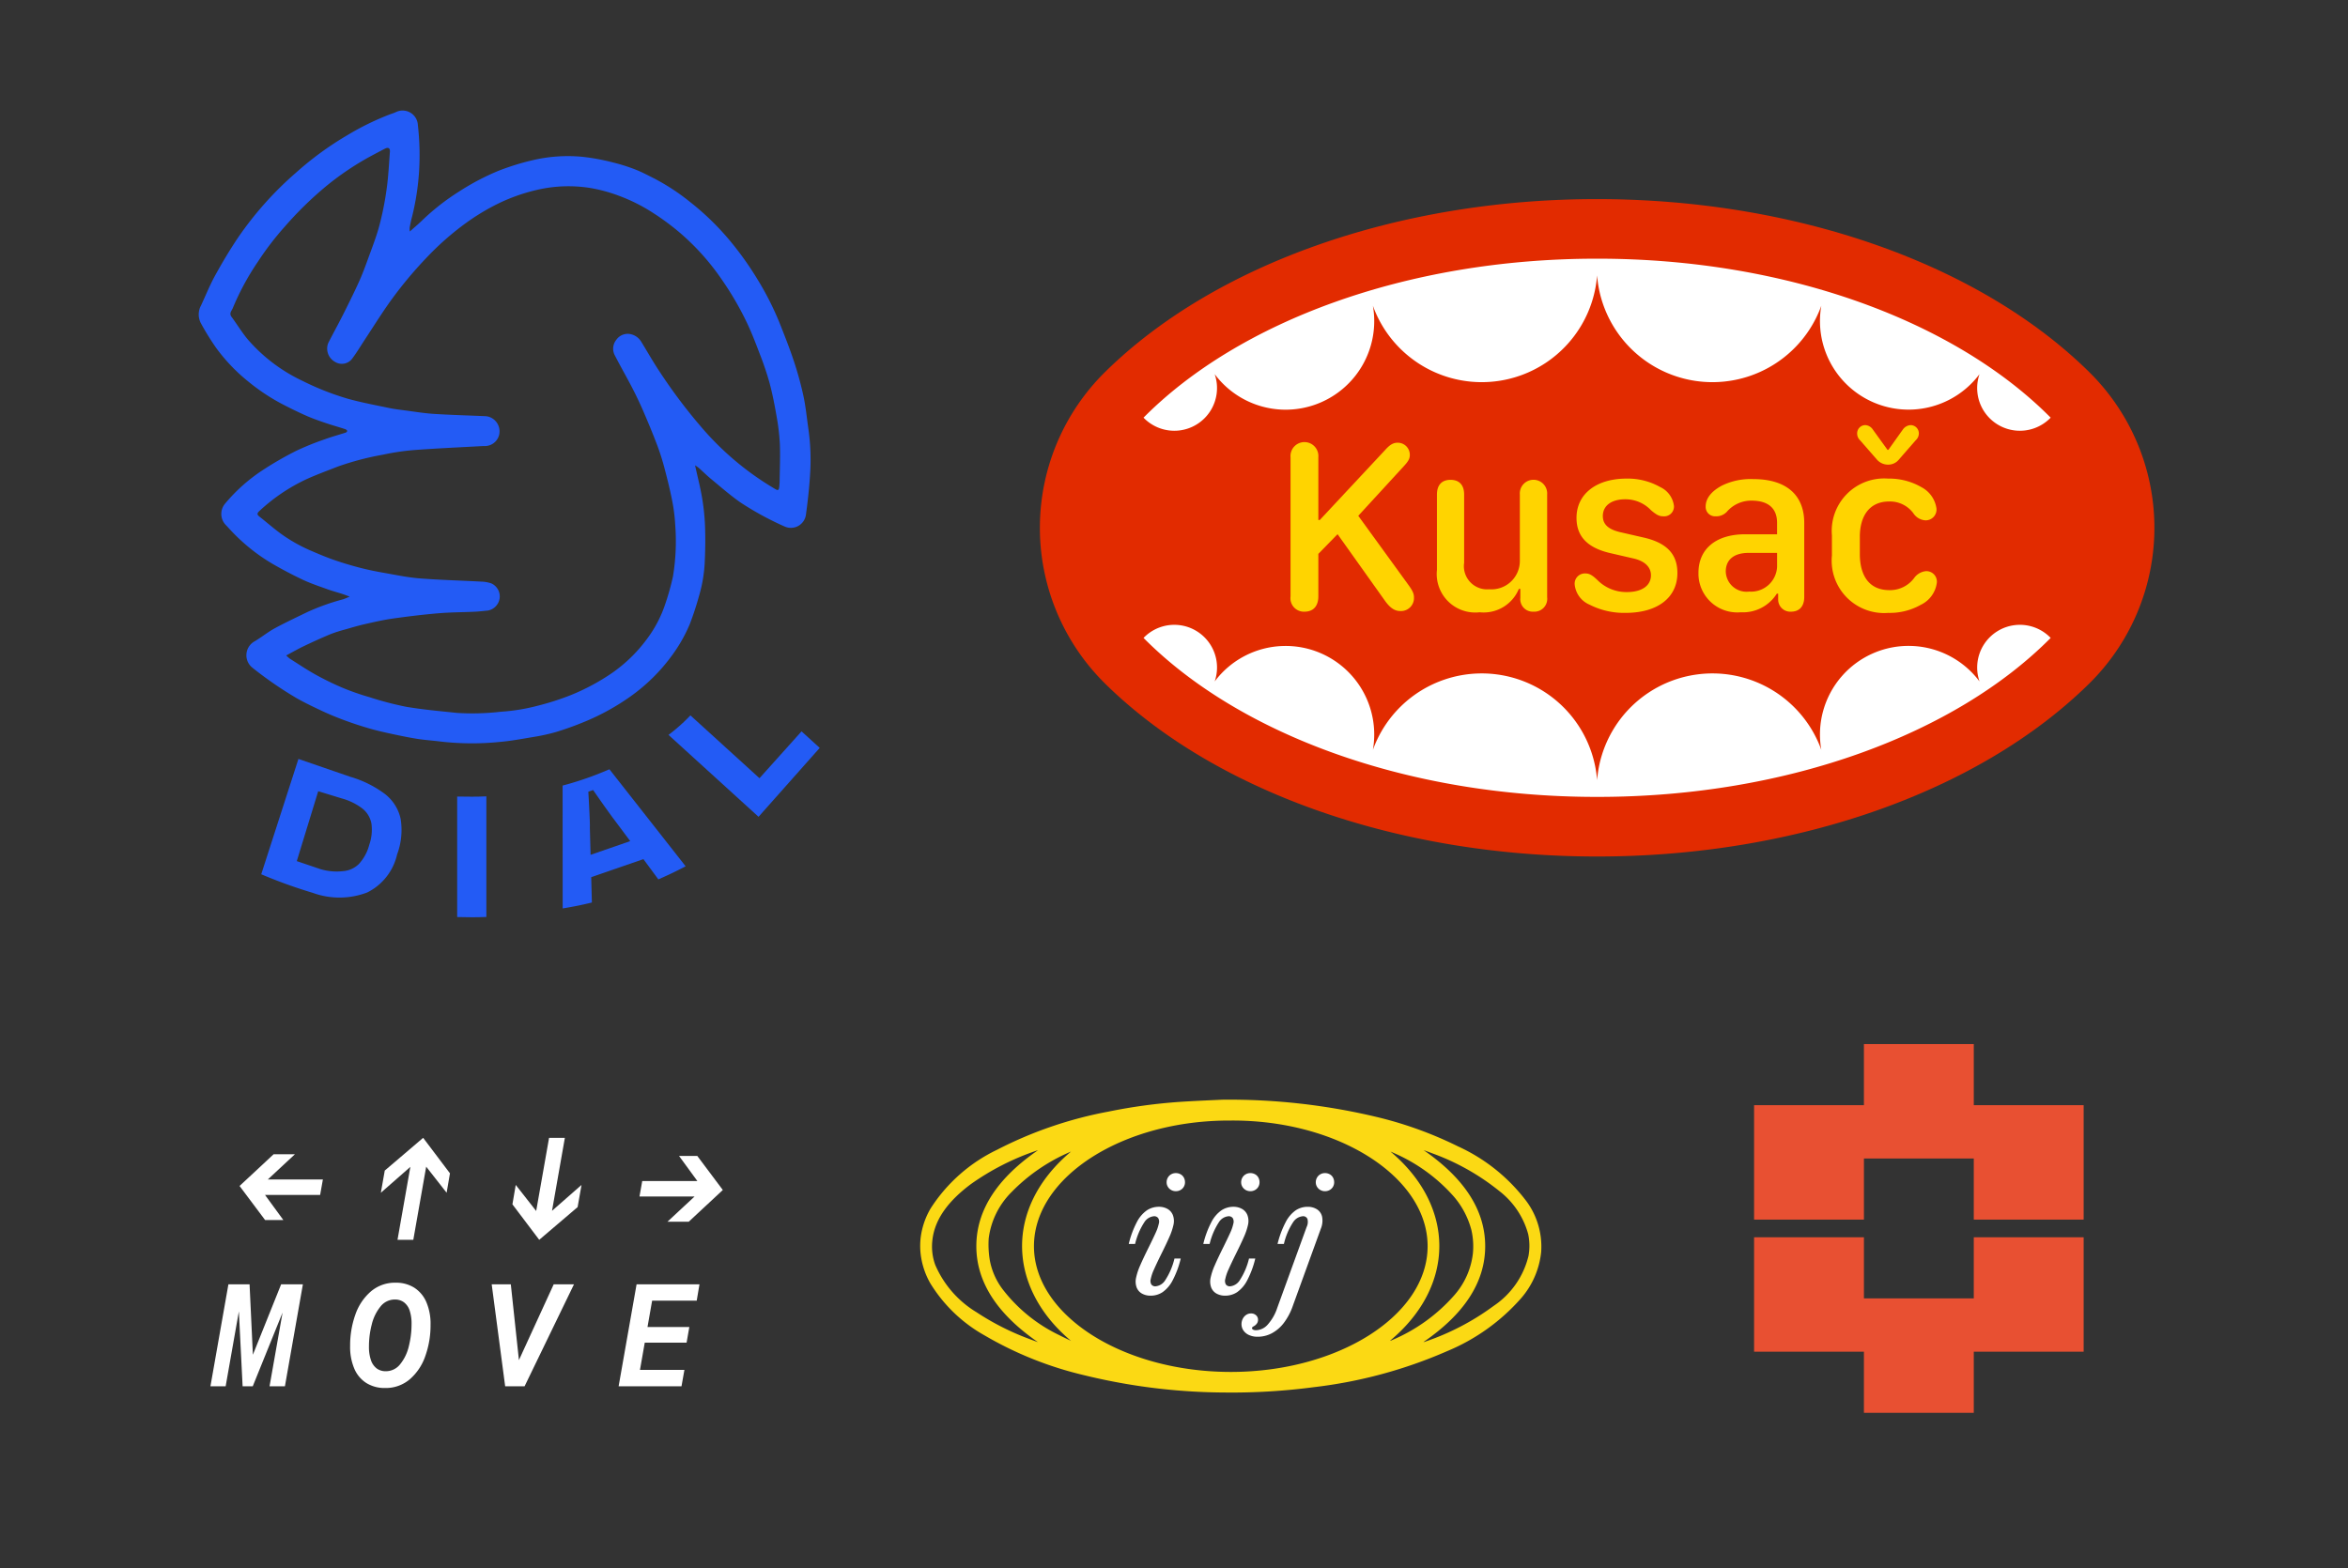
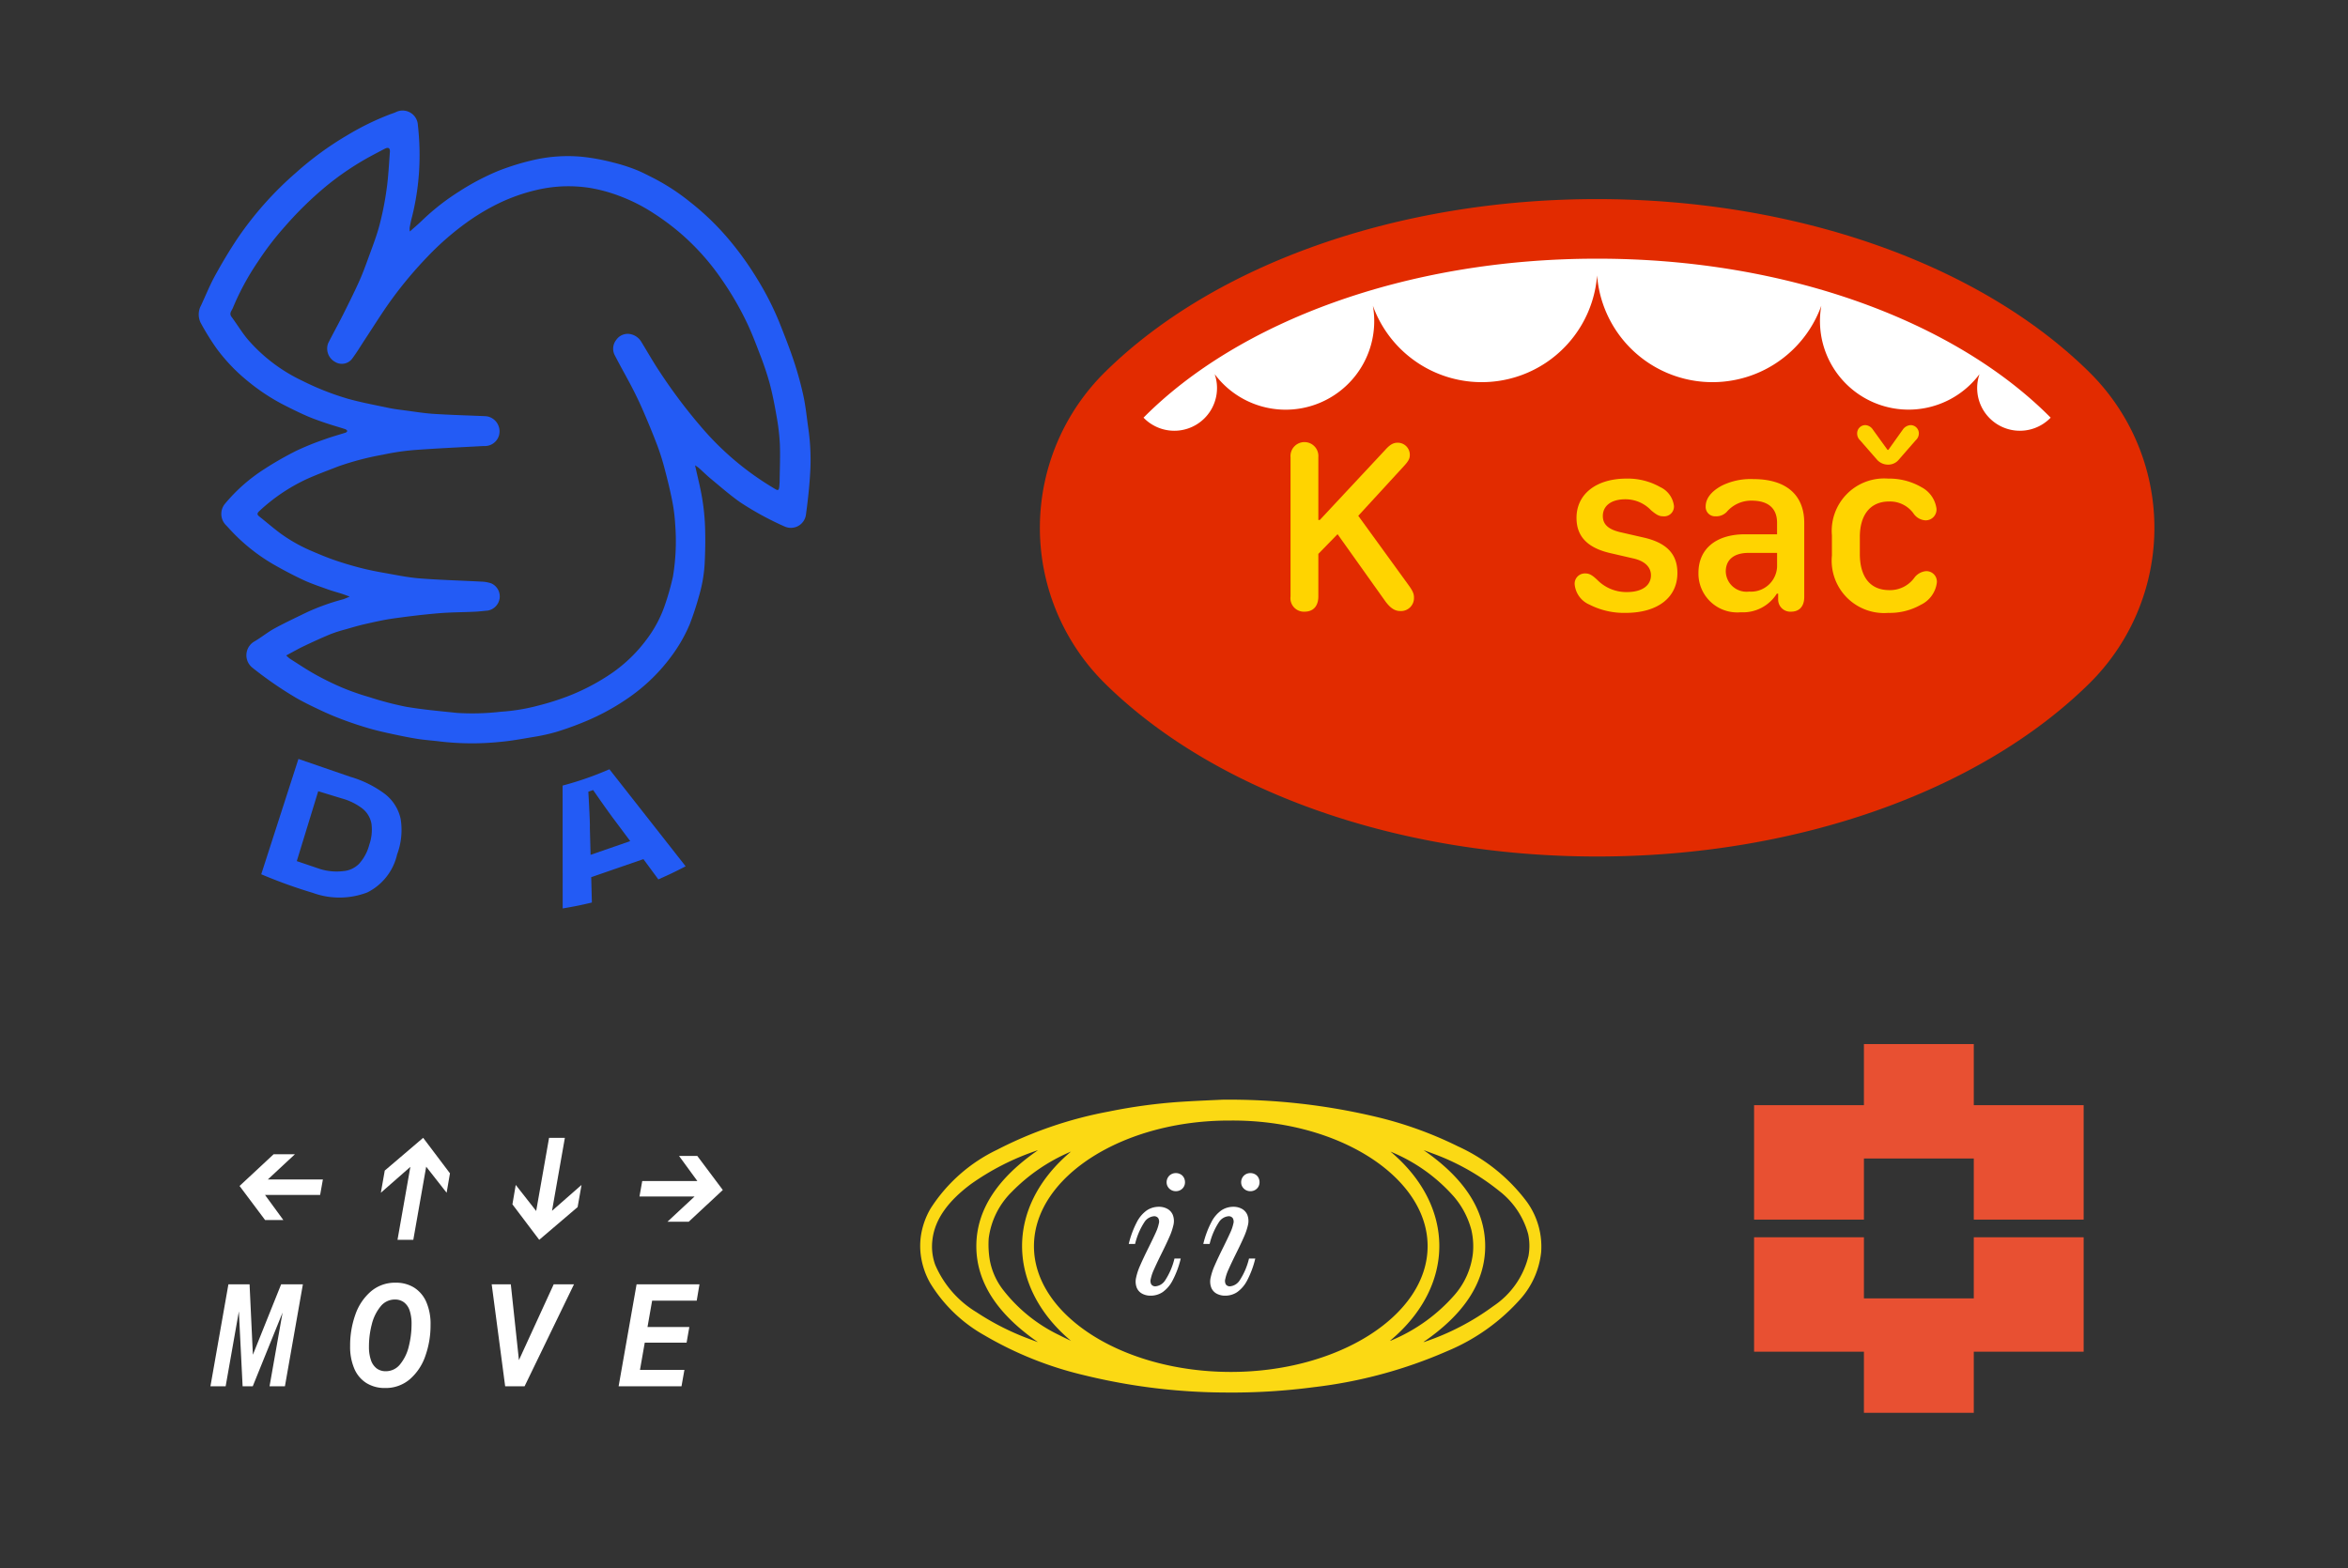
<svg xmlns="http://www.w3.org/2000/svg" id="Layer_1" data-name="Layer 1" viewBox="0 0 232 155">
  <rect x="0" y="0" width="232" height="155" fill="#333333" stroke="none" />
  <defs>
    <style>.cls-1{fill:#235bf5;}.cls-2{fill:#fbd914;}.cls-3{fill:#fff;}.cls-4{fill:#e22b00;}.cls-5{fill:#ffd400;}.cls-6{fill:#e85032;}</style>
  </defs>
  <g id="Layer_2" data-name="Layer 2">
    <g id="Layer_1-2" data-name="Layer 1-2">
      <path class="cls-1" d="M38.05,78.488a10.652,10.652,0,0,0-3.443-1.713L29.488,75.011,25.812,86.409a48.891,48.891,0,0,0,5.101,1.841,7.704,7.704,0,0,0,5.376-.043,5.572,5.572,0,0,0,2.947-3.754,6.904,6.904,0,0,0,.352-3.51A4.241,4.241,0,0,0,38.05,78.488ZM36.485,83.503a4.477,4.477,0,0,1-1.005,1.87,2.473,2.473,0,0,1-1.553.724,5.567,5.567,0,0,1-2.273-.198L29.325,85.111l2.117-6.91,2.322.711a5.91,5.91,0,0,1,2.054,1.009,2.476,2.476,0,0,1,.881,1.469,4.485,4.485,0,0,1-.215,2.112Z" />
-       <path class="cls-1" d="M45.173,90.637c1.034.017,1.758.045,2.884-.009V78.708c-1.111.054-1.771.032-2.884.02Z" />
      <path class="cls-1" d="M55.59,77.643,55.597,89.787c1.111-.188,1.799-.322,2.885-.585l-.066-2.505,5.158-1.784,1.477,2.003c1.067-.473,1.759-.803,2.695-1.295l-7.529-9.59A31.928,31.928,0,0,1,55.59,77.643ZM62.272,83.133l-3.919,1.356-.071-2.724c.006-.12.006-.24.001-.357-.005-.117-.008-.229-.009-.336-.044-1.061-.092-1.998-.143-2.823l.474-.164c.124.179.244.35.375.539q.355.512.74,1.056.829,1.158.921,1.269Z" />
-       <path class="cls-1" d="M79.199,72.285l-4.156,4.631-6.824-6.211a17.253,17.253,0,0,1-2.165,1.929l8.896,8.096,6.044-6.811Z" />
      <path class="cls-1" d="M68.677,45.991c.249,1.133.517,2.16.692,3.202a21.875,21.875,0,0,1,.292,2.782c.044,1.143.03,2.292-.021,3.435a14.05,14.05,0,0,1-.566,3.474,29.536,29.536,0,0,1-.928,2.826,15.062,15.062,0,0,1-1.717,3.027,17.876,17.876,0,0,1-4.154,4.112,22.901,22.901,0,0,1-4.457,2.462c-.945.393-1.912.744-2.891,1.042a18.68,18.68,0,0,1-2.295.498c-1.106.189-2.215.392-3.331.486a27.184,27.184,0,0,1-5.749-.043c-.788-.101-1.585-.149-2.369-.275-.919-.148-1.83-.343-2.74-.54-.672-.145-1.342-.303-2.001-.496-.77-.225-1.535-.474-2.288-.75-.733-.269-1.46-.56-2.168-.888-.909-.422-1.818-.854-2.689-1.347a37.437,37.437,0,0,1-4.381-3.023,1.573,1.573,0,0,1,.176-2.551c.697-.397,1.321-.923,2.024-1.307,1.064-.581,2.166-1.092,3.255-1.625a22.345,22.345,0,0,1,3.55-1.266,6.65,6.65,0,0,0,.627-.262c-.289-.105-.505-.191-.727-.262-.483-.155-.975-.285-1.452-.457-.814-.294-1.641-.567-2.423-.933-1.012-.473-2.002-1-2.971-1.556a18.408,18.408,0,0,1-4.261-3.434c-.138-.147-.269-.3-.412-.441a1.572,1.572,0,0,1-.06-2.105,16.83,16.83,0,0,1,3.87-3.41,32.529,32.529,0,0,1,3.186-1.822,27.432,27.432,0,0,1,2.789-1.126c.683-.252,1.39-.44,2.083-.665.063-.021.106-.106.158-.161-.066-.059-.123-.146-.2-.171-.673-.217-1.355-.408-2.024-.637-.639-.218-1.279-.444-1.895-.718-.8-.355-1.585-.746-2.362-1.148a19.875,19.875,0,0,1-3.295-2.192,17.491,17.491,0,0,1-3.195-3.341,25.416,25.416,0,0,1-1.5-2.425,1.854,1.854,0,0,1,.009-1.774c.459-.985.863-1.999,1.385-2.949.691-1.257,1.428-2.494,2.225-3.687a33.755,33.755,0,0,1,5.767-6.48,31.391,31.391,0,0,1,5.064-3.7A26.501,26.501,0,0,1,38.632,11.264a4.528,4.528,0,0,0,.59-.231,1.51,1.51,0,0,1,2.068,1.334A26.253,26.253,0,0,1,41.4,17.068a25.213,25.213,0,0,1-.679,4.327c-.1.356-.171.721-.242,1.085a2.062,2.062,0,0,0,.014.401c.439-.393.827-.716,1.188-1.067a22.746,22.746,0,0,1,3.692-2.892,24.132,24.132,0,0,1,3.864-2.034,24.583,24.583,0,0,1,3.323-1.038,15.215,15.215,0,0,1,4.989-.352,21.207,21.207,0,0,1,3.023.56,17.18,17.18,0,0,1,2.205.697c.609.234,1.189.547,1.775.838a21.105,21.105,0,0,1,3.584,2.332,26.123,26.123,0,0,1,4.225,4.156,31.116,31.116,0,0,1,2.497,3.551A28.957,28.957,0,0,1,76.982,31.806c.507,1.274,1.015,2.551,1.447,3.852a32.968,32.968,0,0,1,.958,3.485c.234,1.095.337,2.218.5,3.329a21.633,21.633,0,0,1,.157,4.383c-.078,1.354-.233,2.705-.415,4.049a1.503,1.503,0,0,1-2.115,1.129,29.942,29.942,0,0,1-4.387-2.397c-1.01-.71-1.942-1.532-2.897-2.32-.408-.337-.783-.713-1.179-1.066A4.193,4.193,0,0,0,68.677,45.991ZM28.282,64.782a3.214,3.214,0,0,0,.355.318c.849.536,1.682,1.1,2.559,1.585a28.018,28.018,0,0,0,2.706,1.316,24.917,24.917,0,0,0,2.603.904,32.072,32.072,0,0,0,3.617.949c1.659.284,3.342.428,5.017.607a24.394,24.394,0,0,0,4.353-.116,19.076,19.076,0,0,0,3.721-.615A25.581,25.581,0,0,0,56.436,68.687a21.339,21.339,0,0,0,3.985-2.134,14.68,14.68,0,0,0,3.476-3.363A12.064,12.064,0,0,0,65.733,59.697a25.099,25.099,0,0,0,.76-2.713,21.409,21.409,0,0,0,.222-5.14,16.805,16.805,0,0,0-.301-2.365c-.205-1.048-.462-2.086-.735-3.119a23.268,23.268,0,0,0-.709-2.269c-.432-1.146-.901-2.278-1.386-3.403-.347-.804-.725-1.597-1.127-2.375-.548-1.061-1.15-2.094-1.69-3.158a1.394,1.394,0,0,1,.125-1.564,1.374,1.374,0,0,1,1.331-.581,1.629,1.629,0,0,1,1.16.804c.575.937,1.116,1.896,1.722,2.811a52.621,52.621,0,0,0,4.166,5.558,28.67,28.67,0,0,0,7.034,5.977c.556.328.675.498.713-.338.002-.042.013-.084.013-.127.014-1.261.072-2.523.026-3.782a21.257,21.257,0,0,0-.327-2.776c-.187-1.095-.4-2.19-.685-3.262a29.561,29.561,0,0,0-.958-2.852c-.412-1.085-.828-2.174-1.331-3.219a30.541,30.541,0,0,0-2.425-4.156A23.68,23.68,0,0,0,67.274,23.086,24.201,24.201,0,0,0,64.608,21.096a17.029,17.029,0,0,0-3.471-1.753,15.348,15.348,0,0,0-2.872-.773,13.68,13.68,0,0,0-5.24.205,17.961,17.961,0,0,0-3.929,1.41,21.904,21.904,0,0,0-3.237,1.989,28.039,28.039,0,0,0-3.657,3.236,40.121,40.121,0,0,0-3.945,4.803C37.496,31.318,36.78,32.454,36.043,33.576c-.423.644-.818,1.309-1.283,1.92a1.275,1.275,0,0,1-1.668.263,1.496,1.496,0,0,1-.668-1.835c.466-.924.97-1.829,1.436-2.753.541-1.075,1.077-2.152,1.576-3.246.333-.729.616-1.483.889-2.237.406-1.122.848-2.236,1.158-3.386a30.086,30.086,0,0,0,.718-3.608c.171-1.216.23-2.447.323-3.673.03-.392-.157-.5-.503-.32q-.702.365-1.399.739a28.162,28.162,0,0,0-4.314,2.893A35.231,35.231,0,0,0,28.15,22.385a29.181,29.181,0,0,0-2.661,3.471A25.568,25.568,0,0,0,23.005,30.445c-.105.266-.394.517-.127.874.562.753,1.042,1.573,1.652,2.283a16.358,16.358,0,0,0,5.328,4.027,26.815,26.815,0,0,0,4.504,1.779c1.342.376,2.72.629,4.085.917.507.107,1.025.167,1.54.234.945.124,1.889.283,2.839.345,1.672.108,3.348.152,5.022.224a2.57,2.57,0,0,1,.317.029,1.512,1.512,0,0,1,1.16,1.796q-.012.057-.029.113a1.463,1.463,0,0,1-1.513,1.017c-2.255.126-4.513.223-6.765.391a23.591,23.591,0,0,0-3.176.465,28.065,28.065,0,0,0-4.446,1.168c-1.031.405-2.073.786-3.082,1.24a17.972,17.972,0,0,0-4.688,3.163c-.21.19-.261.335-.014.531.696.551,1.367,1.135,2.078,1.664a15.696,15.696,0,0,0,3.2,1.796c.717.308,1.44.611,2.178.864.839.287,1.691.542,2.55.763.778.2,1.569.358,2.361.497,1.158.203,2.315.448,3.484.541,2.009.159,4.026.208,6.039.317a3.463,3.463,0,0,1,1.03.171A1.415,1.415,0,0,1,49.377,59.054a1.433,1.433,0,0,1-1.198,1.296c-.422.035-.843.091-1.266.11-1.197.055-2.399.053-3.592.154-1.499.127-2.994.308-4.484.518-.931.131-1.852.344-2.77.551-.649.146-1.288.338-1.928.522a13.882,13.882,0,0,0-1.48.472c-.886.368-1.76.768-2.626,1.181C29.463,64.129,28.915,64.446,28.282,64.782Z" />
    </g>
  </g>
  <g id="Layer_2-2" data-name="Layer 2">
    <g id="Layer_1-2-2" data-name="Layer 1-2">
      <path class="cls-2" d="M120.763,108.691a62.625,62.625,0,0,1,15.584,1.785,38.034,38.034,0,0,1,7.707,2.824,17.616,17.616,0,0,1,6.81,5.482,7.549,7.549,0,0,1,1.412,4.994,8.265,8.265,0,0,1-1.979,4.538,19.851,19.851,0,0,1-7.302,5.226,46.2,46.2,0,0,1-13.189,3.564,61.696,61.696,0,0,1-8.669.528,59.539,59.539,0,0,1-14.017-1.711,35.559,35.559,0,0,1-9.835-3.934,14.686,14.686,0,0,1-5.377-5.173,7.646,7.646,0,0,1-.88-2.454,7.048,7.048,0,0,1-.042-2.168,7.568,7.568,0,0,1,.964-2.75,16.021,16.021,0,0,1,6.572-5.805,39.9,39.9,0,0,1,11-3.769,53.339,53.339,0,0,1,7.015-.96C118.218,108.797,119.906,108.734,120.763,108.691Zm.858,2.061c-10.64-.068-19.452,5.561-19.458,12.409-.006,6.834,8.777,12.428,19.438,12.436,10.567.008,19.452-5.552,19.458-12.424C141.066,116.319,132.218,110.684,121.622,110.751Zm-19.064,2.934c-.031.009-.064.016-.094.026a25.109,25.109,0,0,0-6.532,3.321c-2.125,1.589-3.552,3.377-3.799,5.5a5.33,5.33,0,0,0,.272,2.474,10.135,10.135,0,0,0,4.081,4.688,25.706,25.706,0,0,0,5.226,2.647c.279.108.564.209.846.313-3.884-2.684-6.083-5.813-6.087-9.479C96.466,119.504,98.665,116.368,102.557,113.686Zm38.109-.009c3.885,2.683,6.08,5.818,6.082,9.485.002,3.67-2.196,6.808-6.102,9.48a.46.46,0,0,0,.138-.028,24.719,24.719,0,0,0,6.79-3.536,8.294,8.294,0,0,0,3.453-4.947,5.592,5.592,0,0,0-.033-2.164,8.067,8.067,0,0,0-2.857-4.254,23.017,23.017,0,0,0-6.662-3.738C141.211,113.87,140.937,113.776,140.667,113.677Zm-3.32,18.838a.788.788,0,0,0,.096-.018c.047-.019.092-.04.137-.061a16.961,16.961,0,0,0,6.114-4.417,7.555,7.555,0,0,0,1.839-4.124,7.187,7.187,0,0,0-.143-2.307,8.313,8.313,0,0,0-1.726-3.308,16.837,16.837,0,0,0-5.928-4.313c-.112-.053-.232-.101-.348-.151,6.429,5.394,6.461,13.275-.041,18.698Zm-31.523-18.699c-.061.026-.124.051-.183.079a17.967,17.967,0,0,0-5.667,3.903,7.832,7.832,0,0,0-2.281,4.596,9.406,9.406,0,0,0,.1,2.112,6.803,6.803,0,0,0,1.357,3.025,15.501,15.501,0,0,0,5.523,4.433c.375.195.768.375,1.152.562C99.57,127.29,99.187,119.398,105.824,113.816Z" />
      <path class="cls-3" d="M112.335,120.777a3.195,3.195,0,0,1,.99-1.155,2.124,2.124,0,0,1,1.18-.347,1.702,1.702,0,0,1,.837.202,1.216,1.216,0,0,1,.54.602,1.673,1.673,0,0,1,.066.978,6.06,6.06,0,0,1-.396,1.179q-.297.685-.841,1.774-.453.923-.697,1.476a4.31,4.31,0,0,0-.309.916.699.699,0,0,0,.058.552.475.475,0,0,0,.412.181,1.268,1.268,0,0,0,.953-.594,6.813,6.813,0,0,0,.919-2.152h.619a9.203,9.203,0,0,1-.808,2.173,3.225,3.225,0,0,1-.986,1.151,2.123,2.123,0,0,1-1.183.347,1.735,1.735,0,0,1-.837-.198,1.176,1.176,0,0,1-.536-.598,1.697,1.697,0,0,1-.062-.978,6.02,6.02,0,0,1,.4-1.208q.301-.697.829-1.761.454-.915.701-1.463a4.156,4.156,0,0,0,.314-.912.686.686,0,0,0-.062-.552.486.486,0,0,0-.416-.181,1.258,1.258,0,0,0-.949.589,6.839,6.839,0,0,0-.915,2.149h-.627A9.312,9.312,0,0,1,112.335,120.777Zm3.39-3.159a.884.884,0,0,1-.33-.317.843.843,0,0,1-.124-.449.903.903,0,0,1,.124-.466.871.871,0,0,1,.33-.325.911.911,0,0,1,.454-.116.95.95,0,0,1,.466.116.808.808,0,0,1,.326.325.956.956,0,0,1,.115.466.868.868,0,0,1-.12.449.852.852,0,0,1-.326.317.927.927,0,0,1-.462.116A.911.911,0,0,1,115.725,117.618Z" />
      <path class="cls-3" d="M119.7,120.777a3.195,3.195,0,0,1,.99-1.155,2.124,2.124,0,0,1,1.18-.347,1.702,1.702,0,0,1,.837.202,1.216,1.216,0,0,1,.54.602,1.673,1.673,0,0,1,.066.978,6.059,6.059,0,0,1-.396,1.179q-.297.685-.841,1.774-.453.923-.697,1.476a4.309,4.309,0,0,0-.309.916.699.699,0,0,0,.058.552.475.475,0,0,0,.412.181,1.268,1.268,0,0,0,.953-.594,6.812,6.812,0,0,0,.919-2.152h.619a9.204,9.204,0,0,1-.808,2.173,3.226,3.226,0,0,1-.986,1.151,2.123,2.123,0,0,1-1.183.347,1.735,1.735,0,0,1-.837-.198,1.176,1.176,0,0,1-.536-.598,1.697,1.697,0,0,1-.062-.978,6.021,6.021,0,0,1,.4-1.208q.301-.697.829-1.761.453-.915.701-1.463a4.157,4.157,0,0,0,.314-.912.686.686,0,0,0-.062-.552.486.486,0,0,0-.416-.181,1.258,1.258,0,0,0-.949.589,6.839,6.839,0,0,0-.915,2.149h-.627A9.313,9.313,0,0,1,119.7,120.777Zm3.39-3.159a.884.884,0,0,1-.33-.317.843.843,0,0,1-.124-.449.903.903,0,0,1,.124-.466.871.871,0,0,1,.33-.325.911.911,0,0,1,.454-.116.95.95,0,0,1,.466.116.808.808,0,0,1,.326.325.956.956,0,0,1,.115.466.868.868,0,0,1-.12.449.852.852,0,0,1-.326.317.927.927,0,0,1-.462.116A.911.911,0,0,1,123.09,117.618Z" />
-       <path class="cls-3" d="M123.408,131.948a1.325,1.325,0,0,1-.548-.449,1.093,1.093,0,0,1-.19-.626,1.157,1.157,0,0,1,.119-.516,1.009,1.009,0,0,1,.334-.392.837.837,0,0,1,.487-.148.699.699,0,0,1,.499.181.584.584,0,0,1,.194.445.628.628,0,0,1-.078.314.883.883,0,0,1-.26.273l-.066.041a.712.712,0,0,0-.136.086.15.15,0,0,0-.054.12.17.17,0,0,0,.099.136.586.586,0,0,0,.305.062,1.592,1.592,0,0,0,1.142-.552,4.639,4.639,0,0,0,.944-1.65l2.903-7.992a1.147,1.147,0,0,0,.083-.804.453.453,0,0,0-.462-.268,1.27,1.27,0,0,0-.953.589,6.675,6.675,0,0,0-.911,2.149h-.627a9.424,9.424,0,0,1,.808-2.165,3.212,3.212,0,0,1,.986-1.158,2.116,2.116,0,0,1,1.183-.347,1.66,1.66,0,0,1,.924.252,1.161,1.161,0,0,1,.503.742,2.058,2.058,0,0,1-.124,1.159l-2.763,7.613a6.08,6.08,0,0,1-.895,1.707,3.642,3.642,0,0,1-1.192,1.027,2.981,2.981,0,0,1-1.394.342A2.009,2.009,0,0,1,123.408,131.948Zm7.056-14.33a.885.885,0,0,1-.33-.317.846.846,0,0,1-.124-.449.906.906,0,0,1,.124-.466.872.872,0,0,1,.33-.325.909.909,0,0,1,.454-.116.949.949,0,0,1,.466.116.803.803,0,0,1,.326.325.956.956,0,0,1,.115.466.868.868,0,0,1-.119.449.855.855,0,0,1-.326.317.927.927,0,0,1-.462.116A.909.909,0,0,1,130.464,117.618Z" />
    </g>
  </g>
  <path class="cls-4" d="M206.658,37.002l-.231-.232c-10.861-10.702-29.024-17.092-48.659-17.092-19.556,0-37.716,6.388-48.576,17.087a21.623,21.623,0,0,0-.287,30.511l.289.292c10.853,10.689,28.989,17.074,48.521,17.085h.128c19.55,0,37.708-6.384,48.573-17.077a21.617,21.617,0,0,0,.242-30.574Z" />
  <path class="cls-5" d="M136.879,59.426l-4.718-6.63-1.899,1.948v4.209c0,.945-.496,1.502-1.355,1.502a1.33,1.33,0,0,1-1.392-1.502V45.197a1.379,1.379,0,1,1,2.747,0V51.392h.145l6.449-6.909c.472-.532.81-.726,1.234-.726a1.191,1.191,0,0,1,1.21,1.172q0.0.02,0,.039c0,.362-.133.617-.629,1.149l-4.464,4.863,4.827,6.654c.556.75.677,1.028.677,1.44a1.283,1.283,0,0,1-1.244,1.32q-.061.002-.123-.002C137.823,60.393,137.375,60.102,136.879,59.426Z" />
-   <path class="cls-5" d="M146.204,60.515a3.808,3.808,0,0,1-4.223-4.198V48.876c0-.992.532-1.451,1.343-1.451.811,0,1.343.459,1.343,1.451v6.751a2.292,2.292,0,0,0,2.48,2.614,2.804,2.804,0,0,0,3.016-2.574q.008-.105.009-.21V48.876a1.353,1.353,0,1,1,2.698,0V59.026a1.268,1.268,0,0,1-1.331,1.429,1.237,1.237,0,0,1-1.319-1.355v-.896h-.145A3.76,3.76,0,0,1,146.204,60.515Z" />
  <path class="cls-5" d="M156.667,56.679c.375,0,.666.17,1.161.641a4.016,4.016,0,0,0,2.928,1.198c1.464,0,2.371-.63,2.371-1.657,0-.81-.605-1.416-1.754-1.67l-2.202-.508c-2.311-.519-3.4-1.657-3.4-3.497,0-2.346,1.936-3.883,4.948-3.883a6.488,6.488,0,0,1,3.315.834,2.366,2.366,0,0,1,1.367,1.888A.97.97,0,0,1,164.337,51.03c-.375,0-.641-.122-1.198-.594a3.474,3.474,0,0,0-2.553-1.088c-1.379,0-2.214.641-2.214,1.657,0,.821.544,1.318,1.73,1.596l2.323.532c2.262.521,3.315,1.635,3.315,3.497,0,2.432-1.948,3.945-5.13,3.945a7.491,7.491,0,0,1-3.545-.81,2.425,2.425,0,0,1-1.476-2.01A1.01,1.01,0,0,1,156.667,56.679Z" />
  <path class="cls-5" d="M171.995,60.515a3.833,3.833,0,0,1-4.174-3.896c0-2.359,1.718-3.799,4.573-3.812h3.194v-1.136c0-1.44-.883-2.19-2.517-2.19a3.185,3.185,0,0,0-2.456,1.112,1.432,1.432,0,0,1-1.101.437.927.927,0,0,1-.98-.98c0-.739.508-1.464,1.585-2.045a6.439,6.439,0,0,1,3.121-.653c3.23,0,5.033,1.549,5.033,4.331v7.319c0,.92-.472,1.453-1.306,1.453a1.198,1.198,0,0,1-1.269-1.123q-.003-.044-.002-.088v-.568h-.133A3.952,3.952,0,0,1,171.995,60.515Zm.835-2.045a2.574,2.574,0,0,0,2.755-2.379l.004-.064v-1.38h-2.819c-1.428,0-2.251.666-2.251,1.839a2.052,2.052,0,0,0,2.311,1.984Z" />
  <path class="cls-5" d="M181.007,52.916a5.182,5.182,0,0,1,5.553-5.613,6.358,6.358,0,0,1,3.291.847,2.823,2.823,0,0,1,1.488,2.117,1.07,1.07,0,0,1-1.101,1.161,1.533,1.533,0,0,1-1.185-.701,2.863,2.863,0,0,0-2.396-1.161c-1.936,0-2.891,1.427-2.891,3.497v1.693c0,2.081.883,3.57,2.915,3.57a2.958,2.958,0,0,0,2.444-1.187,1.626,1.626,0,0,1,1.173-.688,1.038,1.038,0,0,1,1.077,1.136,2.825,2.825,0,0,1-1.585,2.19,6.236,6.236,0,0,1-3.218.799,5.18,5.18,0,0,1-5.565-5.673Zm2.795-9.387a.922.922,0,0,1-.302-.69.813.813,0,0,1,.802-.823l.008-0a.955.955,0,0,1,.738.435l1.452,2.01h.085l1.415-1.985a1.019,1.019,0,0,1,.774-.459.815.815,0,0,1,.823.807q0.0.008,0,.016a.904.904,0,0,1-.302.666L187.65,45.391a1.353,1.353,0,0,1-1.101.532,1.456,1.456,0,0,1-1.113-.519Z" />
  <path class="cls-3" d="M157.843,25.567l-.037 0-.037-0c-18.873,0-35.432,6.275-44.78,15.713a4.22,4.22,0,0,0,7.031-4.301,8.753,8.753,0,0,0,15.631-6.762,11.433,11.433,0,0,0,22.154-2.997,11.433,11.433,0,0,0,22.154,2.997,8.755,8.755,0,0,0,15.631,6.762,4.22,4.22,0,0,0,7.031,4.301C193.275,31.842,176.716,25.567,157.843,25.567Z" />
-   <path class="cls-3" d="M157.768,78.763l.037-0.0.037 0c18.873,0,35.432-6.275,44.78-15.713a4.22,4.22,0,0,0-7.031,4.301,8.753,8.753,0,0,0-15.631,6.762,11.433,11.433,0,0,0-22.154,2.997,11.433,11.433,0,0,0-22.154-2.997,8.755,8.755,0,0,0-15.631-6.762,4.22,4.22,0,0,0-7.031-4.301C122.337,72.487,138.896,78.763,157.768,78.763Z" />
  <g id="Layer_2-3" data-name="Layer 2">
    <g id="Layer_1-2-3" data-name="Layer 1-2">
      <polygon class="cls-3" points="29.141 114.082 27.036 114.082 23.671 117.217 26.191 120.582 27.995 120.582 26.187 118.105 31.631 118.105 31.904 116.574 26.463 116.574 29.141 114.082" />
      <polygon class="cls-3" points="38.017 115.696 37.631 117.887 40.547 115.329 39.277 122.539 40.838 122.539 42.111 115.311 44.13 117.887 44.46 115.968 41.811 112.46 38.017 115.696" />
      <polygon class="cls-3" points="55.813 112.46 54.253 112.46 52.979 119.69 50.959 117.114 50.631 119.032 53.279 122.539 57.073 119.305 57.46 117.114 54.544 119.672 55.813 112.46" />
      <polygon class="cls-3" points="65.95 120.75 68.054 120.75 71.419 117.615 68.899 114.25 67.095 114.25 68.903 116.727 63.458 116.727 63.186 118.259 68.627 118.259 65.95 120.75" />
      <polygon class="cls-3" points="24.987 133.899 24.659 126.935 22.569 126.935 20.793 137.014 22.296 137.014 23.602 129.612 23.972 137.014 24.974 137.014 27.92 129.729 26.634 137.014 28.153 137.014 29.928 126.935 27.78 126.935 24.987 133.899" />
      <path class="cls-3" d="M40.923,127.265a3.368,3.368,0,0,0-1.832-.487,3.649,3.649,0,0,0-2.448.866,5.303,5.303,0,0,0-1.532,2.29,9.053,9.053,0,0,0-.516,3.1,5.485,5.485,0,0,0,.416,2.247,3.107,3.107,0,0,0,1.195,1.417,3.404,3.404,0,0,0,1.84.487,3.65,3.65,0,0,0,2.448-.865,5.309,5.309,0,0,0,1.532-2.298,9.067,9.067,0,0,0,.516-3.092,5.418,5.418,0,0,0-.422-2.248A3.17,3.17,0,0,0,40.923,127.265Zm-.529,5.799a4.401,4.401,0,0,1-.852,1.768,1.789,1.789,0,0,1-1.425.695,1.463,1.463,0,0,1-.902-.279,1.711,1.711,0,0,1-.565-.823,3.988,3.988,0,0,1-.194-1.331,8.622,8.622,0,0,1,.279-2.198,4.477,4.477,0,0,1,.859-1.761,1.788,1.788,0,0,1,1.425-.694,1.467,1.467,0,0,1,.902.279,1.671,1.671,0,0,1,.558.816,4.087,4.087,0,0,1,.186,1.325A8.954,8.954,0,0,1,40.394,133.063Z" />
      <polygon class="cls-3" points="51.274 134.429 50.472 126.935 48.583 126.935 49.914 137.014 51.833 137.014 56.715 126.935 54.711 126.935 51.274 134.429" />
      <polygon class="cls-3" points="61.125 137.014 67.338 137.014 67.625 135.397 63.234 135.397 63.706 132.705 67.84 132.705 68.111 131.159 63.978 131.159 64.435 128.553 68.841 128.553 69.114 126.935 62.9 126.935 61.125 137.014" />
    </g>
  </g>
  <polygon class="cls-6" points="195.025 122.288 195.025 128.328 184.17 128.328 184.17 122.288 173.316 122.288 173.316 133.597 184.17 133.597 184.17 139.637 195.025 139.637 195.025 133.597 205.88 133.597 205.88 122.288 195.025 122.288" />
  <polygon class="cls-6" points="184.17 114.502 195.025 114.502 195.025 120.542 205.88 120.542 205.88 109.233 195.025 109.233 195.025 103.193 184.17 103.193 184.17 109.233 173.316 109.233 173.316 120.542 184.17 120.542 184.17 114.502" />
</svg>